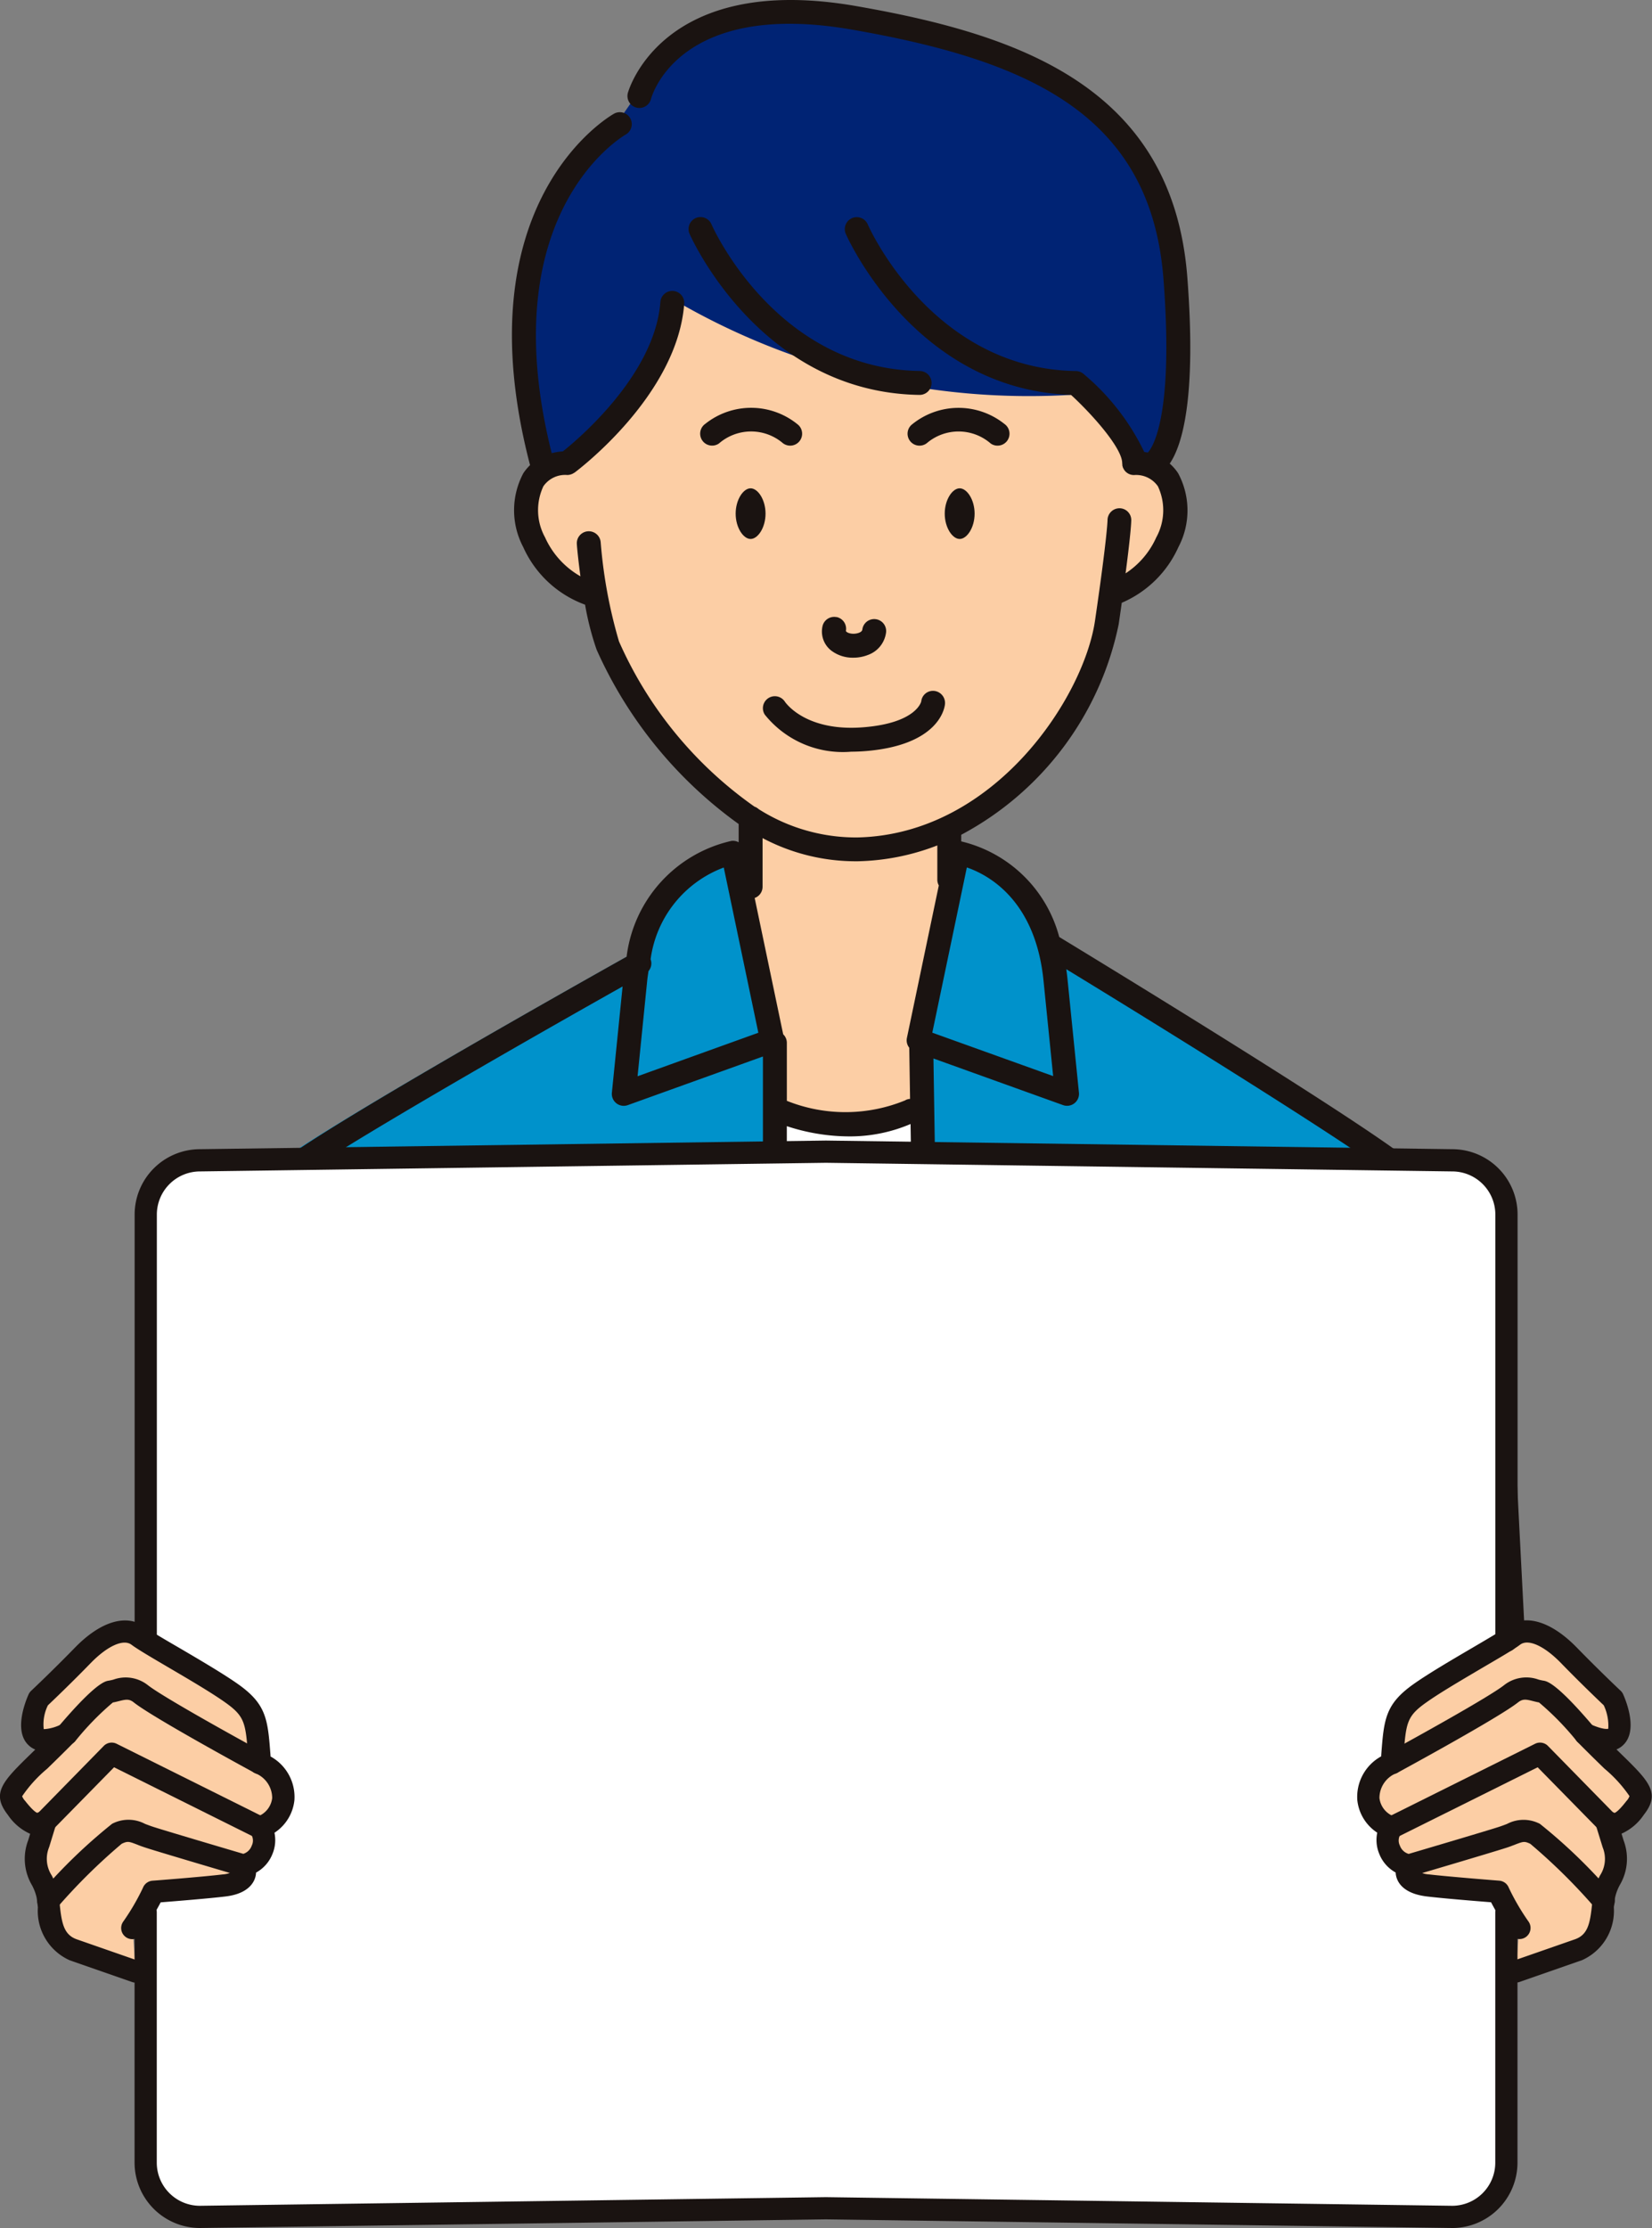
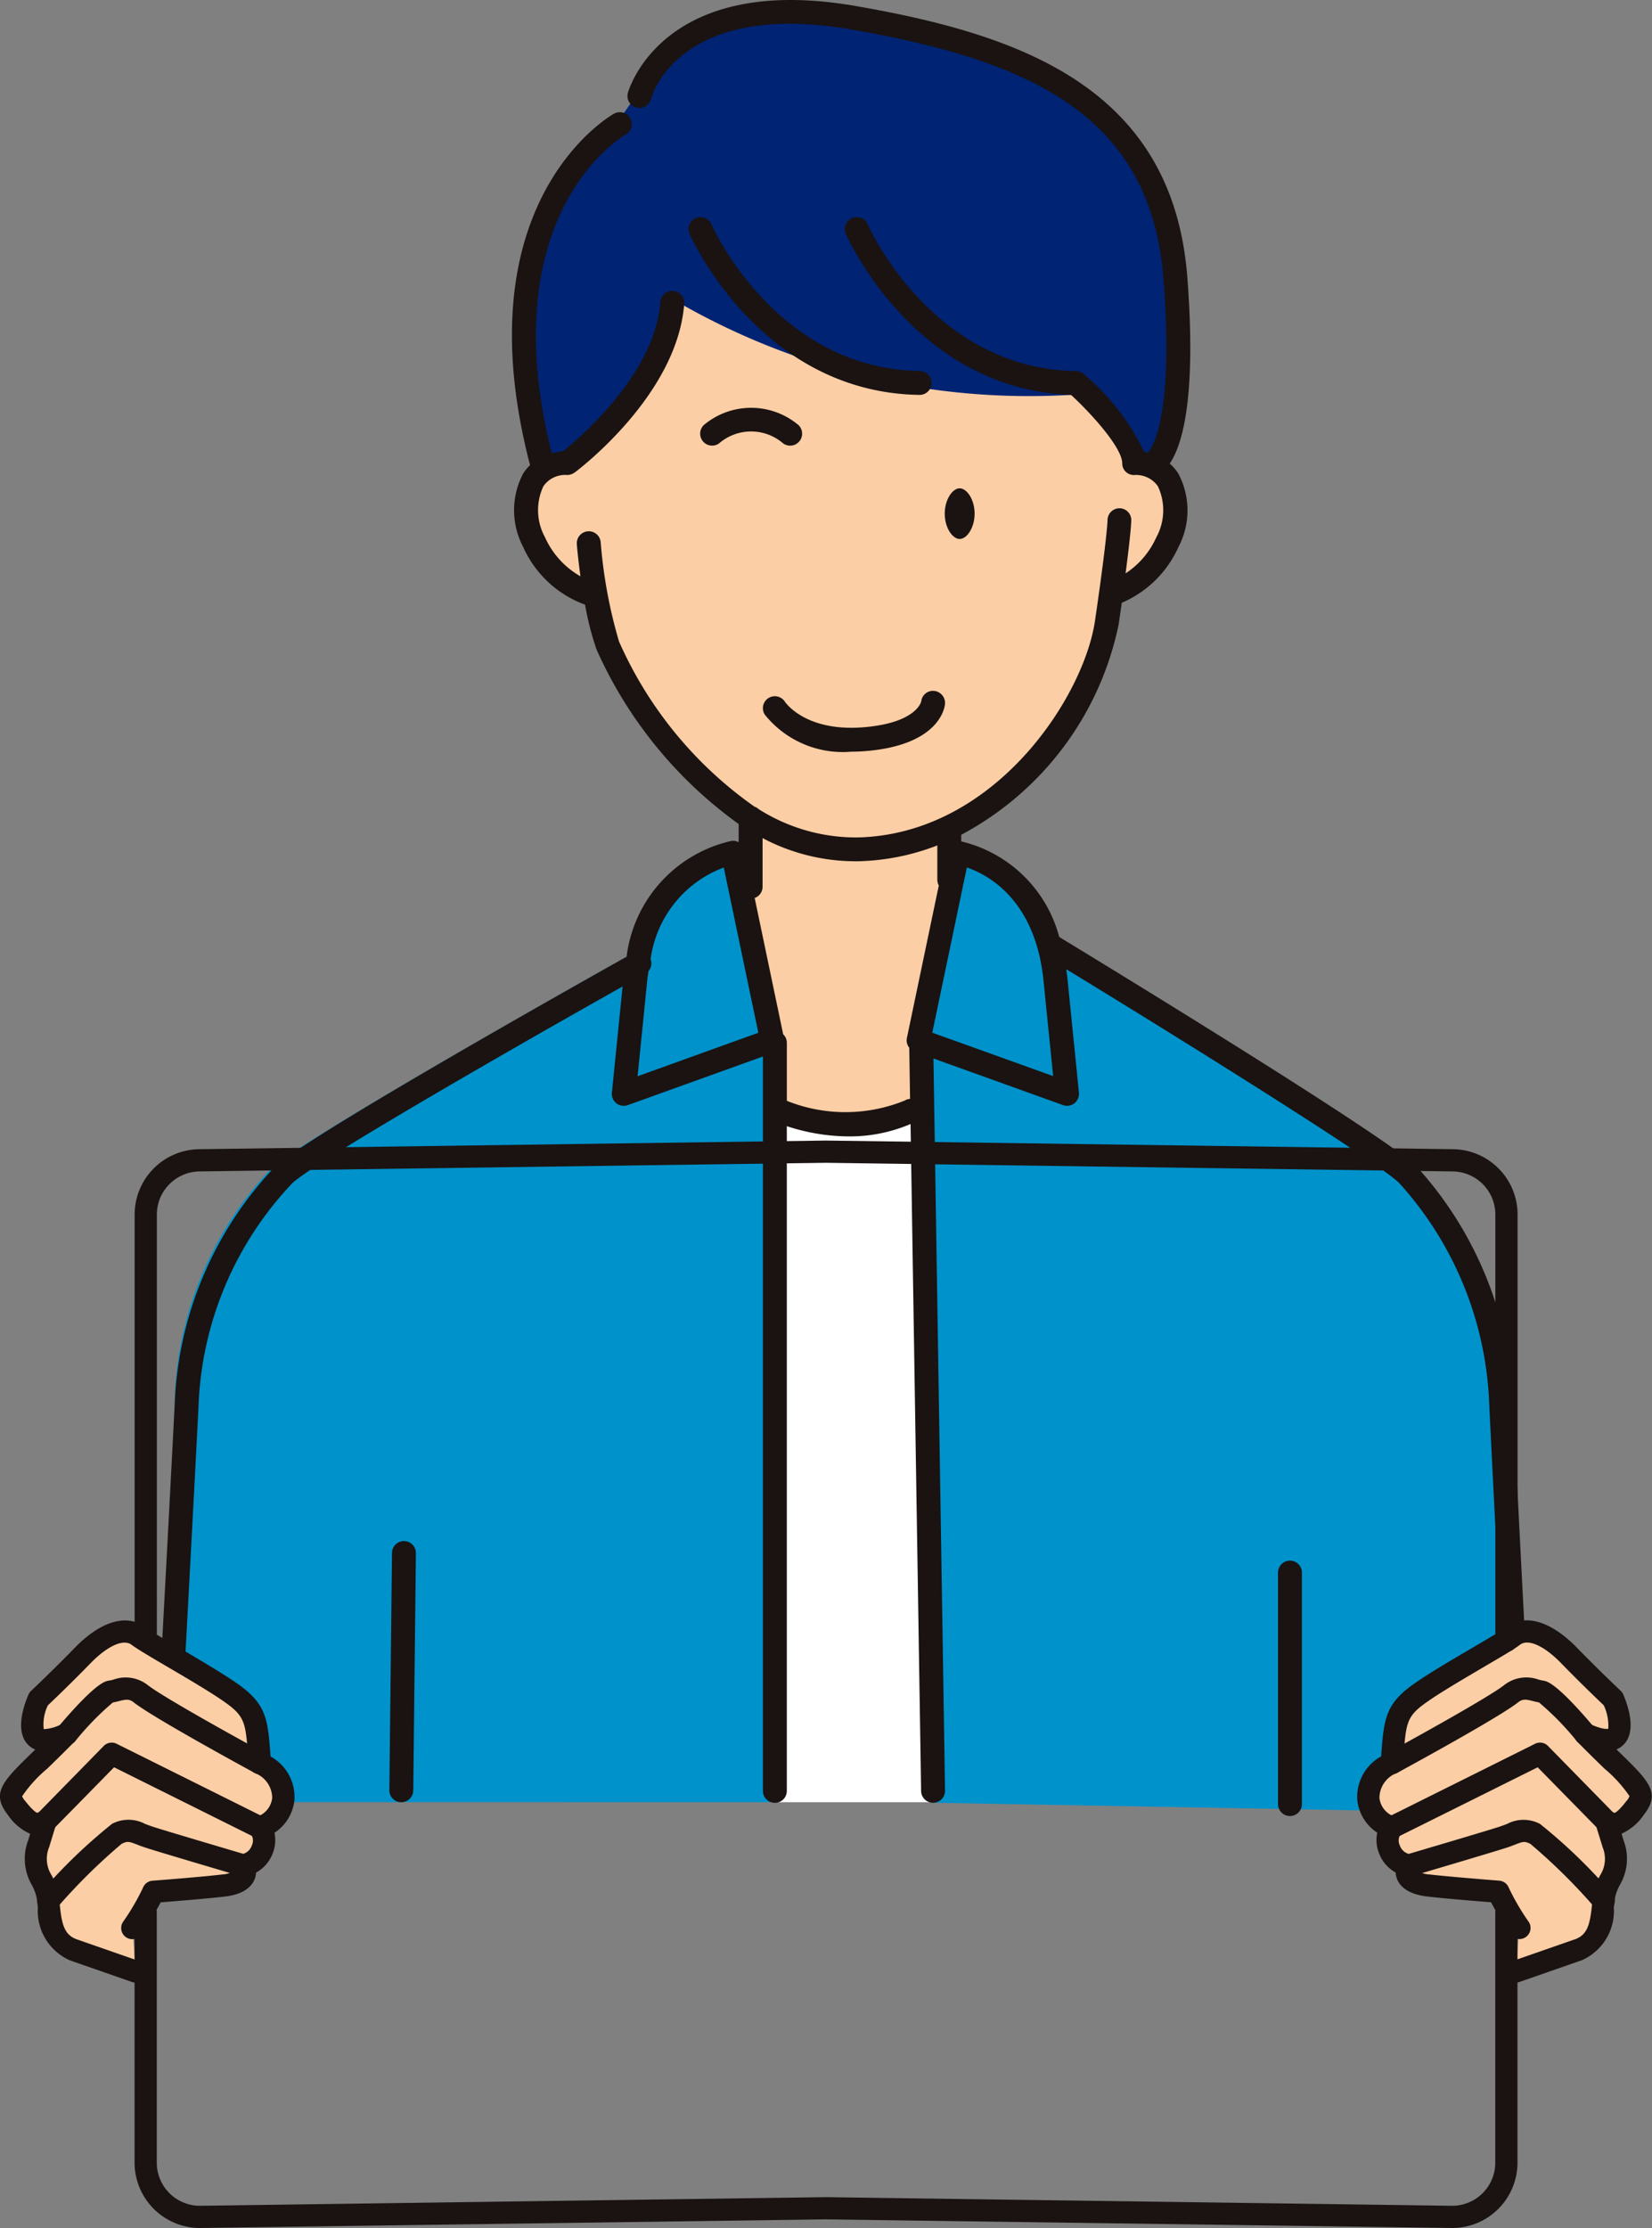
<svg xmlns="http://www.w3.org/2000/svg" width="70" height="94.389" viewBox="0 0 70 94.389">
  <rect x="0" y="0" width="70" height="94.389" fill="#808080" stroke="none" />
  <defs>
    <clipPath id="a">
      <rect width="70" height="94.389" fill="none" />
    </clipPath>
  </defs>
  <g transform="translate(0 -0.004)">
    <rect width="6.946" height="29.372" transform="translate(32.834 46.982)" fill="#fff" />
    <g transform="translate(0 0.004)">
      <g clip-path="url(#a)">
        <path d="M383.963,432.978s3.365,1.092,6.029-.2l1.145-9v-2.588l-8.419-.627v5.046Z" transform="translate(-351.312 -386.054)" fill="#fccea5" />
        <path d="M110.954,529.545l-.506-32.463-5.741-3.373s-14.142,7.914-15.122,9.017a14.925,14.925,0,0,0-4.045,9.315c-.133,2.733-.078,11.381-.436,17.5Z" transform="translate(-78.119 -453.196)" fill="#0092cb" />
        <path d="M329.063,449.213l-6.29,2.263.49-4.859c.49-4.859,4.138-5.351,4.138-5.351Z" transform="translate(-296.286 -405.055)" fill="#0092cb" />
        <path d="M475.56,521.567,475,489.081l5.536-4.088s14.2,8.629,15.139,9.732a15.2,15.2,0,0,1,3.882,9.315c.128,2.733.59,11.382.934,17.972Z" transform="translate(-436.022 -445.194)" fill="#0092cb" />
        <path d="M475,449.213l6.29,2.263-.49-4.859c-.49-4.859-4.138-5.351-4.138-5.351Z" transform="translate(-436.022 -405.055)" fill="#0092cb" />
        <path d="M297.9,20.492h.824s1.471-.659.922-7.829-5.7-9.652-13.611-11.031-9.1,3.309-9.1,3.309l-.831,1.2s-6.154,3.493-3.3,14.356Z" transform="translate(-249.727 -1.265)" fill="#002374" />
        <path d="M276.058,155.1a29.811,29.811,0,0,0,16.79,4s2.5,1.714,2.5,2.9c1.676,0,2.146,1.676,1.408,3.353a4.11,4.11,0,0,1-2.32,2.169l-.069-.01c-.051.369-.11.78-.177,1.238-.536,3.666-4.56,9.478-10.55,9.612s-10.014-7.063-10.6-8.628a12.823,12.823,0,0,1-.536-2.212h-.269a4.11,4.11,0,0,1-2.32-2.169c-.738-1.676-.268-3.353,1.408-3.353,0,0,4.173-3.112,4.449-6.789Z" transform="translate(-247.46 -142.373)" fill="#fccea5" />
-         <path d="M472.434,212.214a.506.506,0,0,0,.291-.921,3.116,3.116,0,0,0-3.941.044.506.506,0,1,0,.689.742,2.076,2.076,0,0,1,2.672.044.5.5,0,0,0,.29.091" transform="translate(-430.166 -193.334)" fill="#1a1311" />
        <path d="M365.008,212.079a.506.506,0,0,0,.686-.745,3.116,3.116,0,0,0-3.941-.044.506.506,0,1,0,.581.83,2.078,2.078,0,0,1,2.674-.041" transform="translate(-331.869 -193.333)" fill="#1a1311" />
-         <path d="M380.49,254.238c.309,0,.633-.48.633-1.073s-.325-1.073-.633-1.073-.633.48-.633,1.073.325,1.073.633,1.073" transform="translate(-348.685 -231.405)" fill="#1a1311" />
        <path d="M488.447,254.238c.309,0,.633-.48.633-1.073s-.325-1.073-.633-1.073-.633.48-.633,1.073.325,1.073.633,1.073" transform="translate(-447.783 -231.405)" fill="#1a1311" />
-         <path d="M425,318.482a.506.506,0,0,0-.592.4,1.022,1.022,0,0,0,.359,1.007,1.5,1.5,0,0,0,.949.313,1.683,1.683,0,0,0,.622-.117,1.169,1.169,0,0,0,.766-.952.506.506,0,0,0-1.006-.121c-.012.1-.159.144-.222.158-.234.053-.447-.026-.474-.1a.507.507,0,0,0-.4-.592" transform="translate(-389.559 -292.339)" fill="#1a1311" />
        <path d="M397.691,359.236q.275,0,.575-.023c3.126-.244,3.375-1.81,3.393-1.987a.515.515,0,0,0-.451-.565.5.5,0,0,0-.554.442c0,.009-.2.924-2.468,1.1-2.415.188-3.268-1.023-3.31-1.085a.506.506,0,0,0-.851.549,4.239,4.239,0,0,0,3.665,1.569" transform="translate(-361.618 -327.391)" fill="#1a1311" />
        <path d="M132.86,49.5C131.9,48.38,119.293,40.7,117.647,39.7a5.651,5.651,0,0,0-4.153-4.05v-.28a13.081,13.081,0,0,0,6.672-8.92c.048-.329.091-.626.13-.908a4.623,4.623,0,0,0,2.4-2.358,3.331,3.331,0,0,0-.009-3.127,2,2,0,0,0-.358-.412c.522-.765,1.139-2.749.746-7.886C122.457,3.7,115.967,1.47,109.044.263,100.769-1.18,99.38,3.9,99.367,3.946a.506.506,0,0,0,.981.253c.046-.172,1.216-4.212,8.523-2.938,7.534,1.314,12.661,3.614,13.193,10.571.462,6.038-.544,7.226-.665,7.346-.049-.011-.1-.017-.15-.025a9.879,9.879,0,0,0-2.564-3.3.507.507,0,0,0-.33-.129c-6.116-.092-8.8-6.152-8.822-6.213a.506.506,0,0,0-.931.4c.028.067,2.9,6.6,9.544,6.822.943.87,2.168,2.265,2.169,2.894a.491.491,0,0,0,.006.055c0,.015,0,.031,0,.046a.532.532,0,0,0,.016.052c0,.014.007.029.013.043s.014.025.02.037a.483.483,0,0,0,.027.049l.01.013a.51.51,0,0,0,.051.062h0a.5.5,0,0,0,.356.146,1.125,1.125,0,0,1,1.014.477,2.389,2.389,0,0,1-.07,2.165,3.548,3.548,0,0,1-1.3,1.523c.232-1.765.241-2.2.241-2.258a.5.5,0,0,0-.5-.5h0a.508.508,0,0,0-.506.5c0,.029-.017.753-.531,4.267-.472,3.224-4.237,9.048-10.061,9.179a7.706,7.706,0,0,1-4.191-1.2.5.5,0,0,0-.176-.105,16.87,16.87,0,0,1-5.742-7,20.6,20.6,0,0,1-.775-4.2.506.506,0,1,0-1.01.081c0,.051.05.612.152,1.361a3.592,3.592,0,0,1-1.5-1.65,2.389,2.389,0,0,1-.07-2.165,1.125,1.125,0,0,1,1.014-.477h0a.5.5,0,0,0,.139-.022l.029-.009a.506.506,0,0,0,.127-.066l.007,0c.178-.133,4.362-3.294,4.651-7.157a.506.506,0,1,0-1.01-.076c-.23,3.07-3.474,5.806-4.131,6.33a2.514,2.514,0,0,0-.474.076c-2.524-10.083,2.9-13.358,3.137-13.5a.506.506,0,0,0-.5-.88c-.265.15-6.444,3.806-3.554,14.887a2.01,2.01,0,0,0-.283.339,3.332,3.332,0,0,0-.009,3.127,4.6,4.6,0,0,0,2.623,2.445,12.052,12.052,0,0,0,.49,1.908,18.238,18.238,0,0,0,6.018,7.384v.774a.5.5,0,0,0-.307-.058,5.749,5.749,0,0,0-4.441,4.906c-2.377,1.333-14,7.877-14.958,8.957a15.456,15.456,0,0,0-4.172,9.627c-.108,2.2-.415,7.977-.915,17.168a.506.506,0,0,0,.478.533h.028a.506.506,0,0,0,.505-.479c.5-9.193.808-14.97.915-17.173a14.487,14.487,0,0,1,3.917-9c.635-.714,8.569-5.3,14.032-8.373l-.454,4.5a.506.506,0,0,0,.675.527l5.725-2.06V75.875a.506.506,0,1,0,1.013,0V47.714a8.493,8.493,0,0,0,2.629.434,6.542,6.542,0,0,0,2.614-.525l.447,28.256a.507.507,0,0,0,.506.5h.008a.507.507,0,0,0,.5-.514l-.491-31.018,5.49,1.975a.506.506,0,0,0,.675-.527l-.49-4.859c-.013-.127-.029-.249-.046-.371,5.488,3.349,13.531,8.377,14.145,9.1a14.758,14.758,0,0,1,3.761,9.01c.13,2.776.55,10.871.879,17.173a.507.507,0,0,0,.505.48h.027a.507.507,0,0,0,.479-.532c-.329-6.3-.748-14.394-.878-17.168a15.731,15.731,0,0,0-4-9.62M99.78,45.6l.409-4.06c.014-.138.035-.265.054-.395a.5.5,0,0,0,.089-.5,4.834,4.834,0,0,1,3.1-3.888l1.465,7Zm11.359,1.013a6.668,6.668,0,0,1-5.034.028V44.187a.5.5,0,0,0-.155-.364l-1.208-5.775a.505.505,0,0,0,.334-.474V35.51a8.421,8.421,0,0,0,3.874.982l.176,0a9.89,9.89,0,0,0,3.355-.671v1.456a.5.5,0,0,0,.063.239l-1.352,6.462a.5.5,0,0,0,.1.413l.034,2.168a.5.5,0,0,0-.192.05m1.134-2.855,1.464-7c.912.313,2.9,1.381,3.247,4.779l.41,4.06Z" transform="translate(-72.764 -0.005)" fill="#1a1311" />
        <path d="M660.912,816.012v-9.806a.506.506,0,0,0-1.013,0v9.806a.506.506,0,0,0,1.013,0" transform="translate(-605.746 -739.583)" fill="#1a1311" />
        <path d="M201.555,806.642a.507.507,0,0,0,.506-.5l.112-10.051a.506.506,0,0,0-1.013-.011l-.112,10.051a.506.506,0,0,0,.5.512Z" transform="translate(-184.55 -730.292)" fill="#1a1311" />
        <path d="M365.333,118.6c-6.116-.092-8.8-6.152-8.822-6.213a.506.506,0,0,0-.931.4c.029.067,2.956,6.724,9.738,6.827h.008a.506.506,0,0,0,.008-1.013" transform="translate(-326.363 -102.884)" fill="#1a1311" />
-         <path d="M132.76,611.781V593.725a2.3,2.3,0,0,0-2.3-2.3l-26.532-.366-26.532.366a2.3,2.3,0,0,0-2.3,2.3v40.169a2.3,2.3,0,0,0,2.3,2.3l26.532-.366,26.532.366a2.3,2.3,0,0,0,2.3-2.3V611.781Z" transform="translate(-68.94 -542.559)" fill="#fff" />
        <path d="M10.854,854.8a9.437,9.437,0,0,0,.881-1.522s2.11-.16,2.991-.267,1.015-.534.8-.855a1.047,1.047,0,0,0,.721-1.6c1.068-.321,1.576-1.9,0-2.724-.134-1.736-.107-2.19-1.2-2.965s-3.419-2.03-3.953-2.43-1.389-.16-2.35.828-1.87,1.843-1.87,1.843-1.122,2.537,1.175,1.5c-2.217,2.244-2.7,2.377-2.11,3.125s.855.774,1.229.561l-.294.961c-.374,1.122.24,1.442.374,2.19s.027,1.923,1.1,2.3l2.644.921" transform="translate(-5.241 -773.136)" fill="#fccea5" />
        <path d="M712.872,854.8a9.441,9.441,0,0,1-.881-1.522s-2.11-.16-2.991-.267-1.015-.534-.8-.855a1.047,1.047,0,0,1-.721-1.6c-1.068-.321-1.576-1.9,0-2.724.133-1.736.107-2.19,1.2-2.965s3.419-2.03,3.953-2.43,1.389-.16,2.35.828,1.87,1.843,1.87,1.843,1.122,2.537-1.175,1.5c2.217,2.244,2.7,2.377,2.11,3.125s-.855.774-1.229.561l.294.961c.374,1.122-.24,1.442-.374,2.19s-.027,1.923-1.095,2.3l-2.644.921" transform="translate(-648.502 -773.136)" fill="#fccea5" />
        <path d="M5.754,851.87a.468.468,0,0,1-.155-.026l-2.644-.921a2.288,2.288,0,0,1-1.35-2.24c-.016-.148-.031-.29-.054-.419a2.006,2.006,0,0,0-.2-.528,2.2,2.2,0,0,1-.158-1.893l.085-.278a2.233,2.233,0,0,1-.943-.8c-.73-.93-.219-1.427,1.015-2.629l.144-.141a.9.9,0,0,1-.3-.2c-.6-.593-.139-1.784.016-2.135a.474.474,0,0,1,.108-.152c.009-.008.912-.859,1.855-1.828,1.093-1.124,2.2-1.451,2.97-.876.218.164.832.524,1.481.9.863.506,1.84,1.08,2.461,1.518,1.215.859,1.263,1.5,1.378,3.037l0,.029a1.958,1.958,0,0,1,1.012,1.852,1.879,1.879,0,0,1-.845,1.38,1.524,1.524,0,0,1-.086.9,1.545,1.545,0,0,1-.694.788.857.857,0,0,1-.078.32c-.121.262-.431.6-1.226.692-.7.085-2.135.2-2.738.248a14.341,14.341,0,0,1-.8,1.333.471.471,0,1,1-.786-.518,9.679,9.679,0,0,0,.835-1.432.476.476,0,0,1,.4-.3c.021,0,2.109-.161,2.97-.265a1.037,1.037,0,0,0,.46-.134.49.49,0,0,1-.022-.443.474.474,0,0,1,.372-.278.558.558,0,0,0,.429-.363.483.483,0,0,0-.019-.469.47.47,0,0,1,.225-.754.948.948,0,0,0,.661-.794,1.132,1.132,0,0,0-.745-1.063.47.47,0,0,1-.25-.38l-.021-.277c-.11-1.47-.13-1.735-.983-2.339-.588-.416-1.547-.979-2.393-1.475-.731-.429-1.309-.768-1.57-.963-.341-.256-1.021.05-1.73.78-.8.824-1.576,1.564-1.812,1.788a1.825,1.825,0,0,0-.176,1.007.2.2,0,0,1,.036,0,1.843,1.843,0,0,0,.725-.213.471.471,0,0,1,.529.76c-.451.456-.83.825-1.144,1.131a5.629,5.629,0,0,0-1.061,1.167.646.646,0,0,0,.13.2c.369.469.5.5.506.5a.4.4,0,0,0,.119-.054.471.471,0,0,1,.684.546l-.294.961a1.294,1.294,0,0,0,.108,1.2,2.842,2.842,0,0,1,.279.774c.027.148.045.312.063.483.084.775.174,1.259.724,1.452l2.643.921a.471.471,0,0,1-.155.915" transform="translate(0 -767.876)" fill="#1a1311" />
        <path d="M37.26,870.129a.469.469,0,0,1-.224-.057c-.175-.095-4.29-2.331-5.115-2.982-.2-.162-.336-.137-.637-.061-.088.022-.174.044-.258.058a11.861,11.861,0,0,0-1.6,1.646.471.471,0,0,1-.719-.608c1.6-1.885,2-1.942,2.146-1.963a1.991,1.991,0,0,0,.2-.045,1.52,1.52,0,0,1,1.454.234c.632.5,3.81,2.258,4.981,2.894a.471.471,0,0,1-.225.885m-6.279-3.035h0Z" transform="translate(-26.244 -794.962)" fill="#1a1311" />
        <path d="M27.4,903.693a.469.469,0,0,1-.21-.049l-5.97-2.972-2.565,2.614a.471.471,0,1,1-.672-.66l2.8-2.858a.471.471,0,0,1,.546-.092l6.276,3.125a.471.471,0,0,1-.21.892" transform="translate(-16.387 -825.802)" fill="#1a1311" />
        <path d="M19.69,943.338a.471.471,0,0,1-.348-.788,22.741,22.741,0,0,1,3.051-2.948,1.5,1.5,0,0,1,1.395.005c.105.04.224.086.367.132.655.21,3.883,1.162,3.916,1.172a.471.471,0,0,1-.267.9c-.133-.039-3.271-.965-3.936-1.178-.162-.052-.3-.1-.416-.149-.349-.133-.4-.154-.654-.034a24.772,24.772,0,0,0-2.76,2.732.469.469,0,0,1-.348.154" transform="translate(-17.642 -862.339)" fill="#1a1311" />
        <path d="M707.57,851.871a.471.471,0,0,1-.155-.915l2.644-.921c.549-.192.64-.677.723-1.451.018-.171.036-.335.063-.484a2.852,2.852,0,0,1,.279-.773,1.285,1.285,0,0,0,.112-1.185l-.3-.973a.471.471,0,0,1,.684-.546.363.363,0,0,0,.121.054c.011,0,.141-.035.5-.5a.593.593,0,0,0,.13-.208,5.725,5.725,0,0,0-1.06-1.164c-.314-.305-.693-.675-1.144-1.131a.471.471,0,0,1,.529-.76c.594.269.774.2.776.2a2.029,2.029,0,0,0-.191-.993c-.236-.224-1.01-.964-1.812-1.789-.71-.73-1.389-1.036-1.731-.78-.26.2-.838.534-1.57.963-.846.5-1.806,1.059-2.393,1.475-.854.6-.873.868-.983,2.339l-.021.277a.471.471,0,0,1-.25.381,1.132,1.132,0,0,0-.745,1.063.947.947,0,0,0,.661.794.47.47,0,0,1,.225.754.482.482,0,0,0-.019.469.558.558,0,0,0,.429.363.471.471,0,0,1,.349.721,1.033,1.033,0,0,0,.461.135c.861.1,2.949.263,2.97.265a.471.471,0,0,1,.405.3,9.765,9.765,0,0,0,.834,1.429.471.471,0,1,1-.786.518,14.357,14.357,0,0,1-.8-1.333c-.6-.047-2.038-.163-2.738-.248-.795-.1-1.105-.429-1.226-.692a.857.857,0,0,1-.078-.32,1.546,1.546,0,0,1-.694-.788,1.524,1.524,0,0,1-.086-.9,1.879,1.879,0,0,1-.845-1.381,1.958,1.958,0,0,1,1.012-1.852l0-.029c.115-1.54.163-2.177,1.378-3.037.621-.439,1.6-1.013,2.461-1.518.65-.381,1.263-.741,1.481-.9.767-.575,1.877-.247,2.97.876.943.969,1.845,1.82,1.855,1.828a.473.473,0,0,1,.108.152c.155.351.615,1.542.016,2.135a.9.9,0,0,1-.3.2l.145.141c1.234,1.2,1.744,1.7,1.014,2.628a2.234,2.234,0,0,1-.944.8l.089.29a2.189,2.189,0,0,1-.161,1.882,2.01,2.01,0,0,0-.2.528c-.023.128-.038.271-.054.419a2.287,2.287,0,0,1-1.349,2.24l-2.645.922a.471.471,0,0,1-.155.026" transform="translate(-643.325 -767.877)" fill="#1a1311" />
        <path d="M713.5,870.127a.471.471,0,0,1-.225-.885c1.171-.636,4.349-2.395,4.981-2.894a1.519,1.519,0,0,1,1.454-.234,2.009,2.009,0,0,0,.2.045c.151.021.551.079,2.146,1.963a.471.471,0,0,1-.718.608,11.89,11.89,0,0,0-1.606-1.647c-.084-.014-.17-.036-.258-.058-.3-.077-.432-.1-.637.061-.825.651-4.94,2.887-5.115,2.982a.469.469,0,0,1-.224.057m6.279-3.035h0Z" transform="translate(-654.52 -794.96)" fill="#1a1311" />
        <path d="M713.5,903.693a.471.471,0,0,1-.21-.892l6.276-3.125a.47.47,0,0,1,.546.092l2.8,2.858a.471.471,0,1,1-.672.66l-2.565-2.614-5.97,2.972a.47.47,0,0,1-.21.049" transform="translate(-654.52 -825.802)" fill="#1a1311" />
        <path d="M730.539,943.338a.469.469,0,0,1-.348-.154,24.769,24.769,0,0,0-2.76-2.732c-.251-.119-.3-.1-.653.035-.119.046-.254.1-.416.149-.665.213-3.8,1.139-3.936,1.178a.471.471,0,0,1-.267-.9c.032-.01,3.261-.962,3.916-1.172.143-.046.261-.091.367-.132a1.5,1.5,0,0,1,1.395-.005,22.745,22.745,0,0,1,3.051,2.948.471.471,0,0,1-.348.788" transform="translate(-662.587 -862.339)" fill="#1a1311" />
        <path d="M125.3,995.178l-26.538-.366-26.519.366a2.772,2.772,0,0,1-2.774-2.768V981.789a.471.471,0,0,1,.941,0v10.622a1.828,1.828,0,0,0,1.826,1.826l26.525-.366,26.545.366a1.827,1.827,0,0,0,1.82-1.826V981.789a.471.471,0,0,1,.941,0v10.622a2.771,2.771,0,0,1-2.768,2.768" transform="translate(-63.767 -900.79)" fill="#1a1311" />
        <path d="M127.6,610.474a.471.471,0,0,1-.471-.471V591.947a1.828,1.828,0,0,0-1.826-1.826l-26.538-.366-26.519.366a1.83,1.83,0,0,0-1.833,1.826V610a.471.471,0,0,1-.941,0V591.947a2.771,2.771,0,0,1,2.768-2.768l26.525-.366,26.545.366a2.769,2.769,0,0,1,2.761,2.768V610a.471.471,0,0,1-.471.471" transform="translate(-63.767 -540.494)" fill="#1a1311" />
      </g>
    </g>
  </g>
</svg>